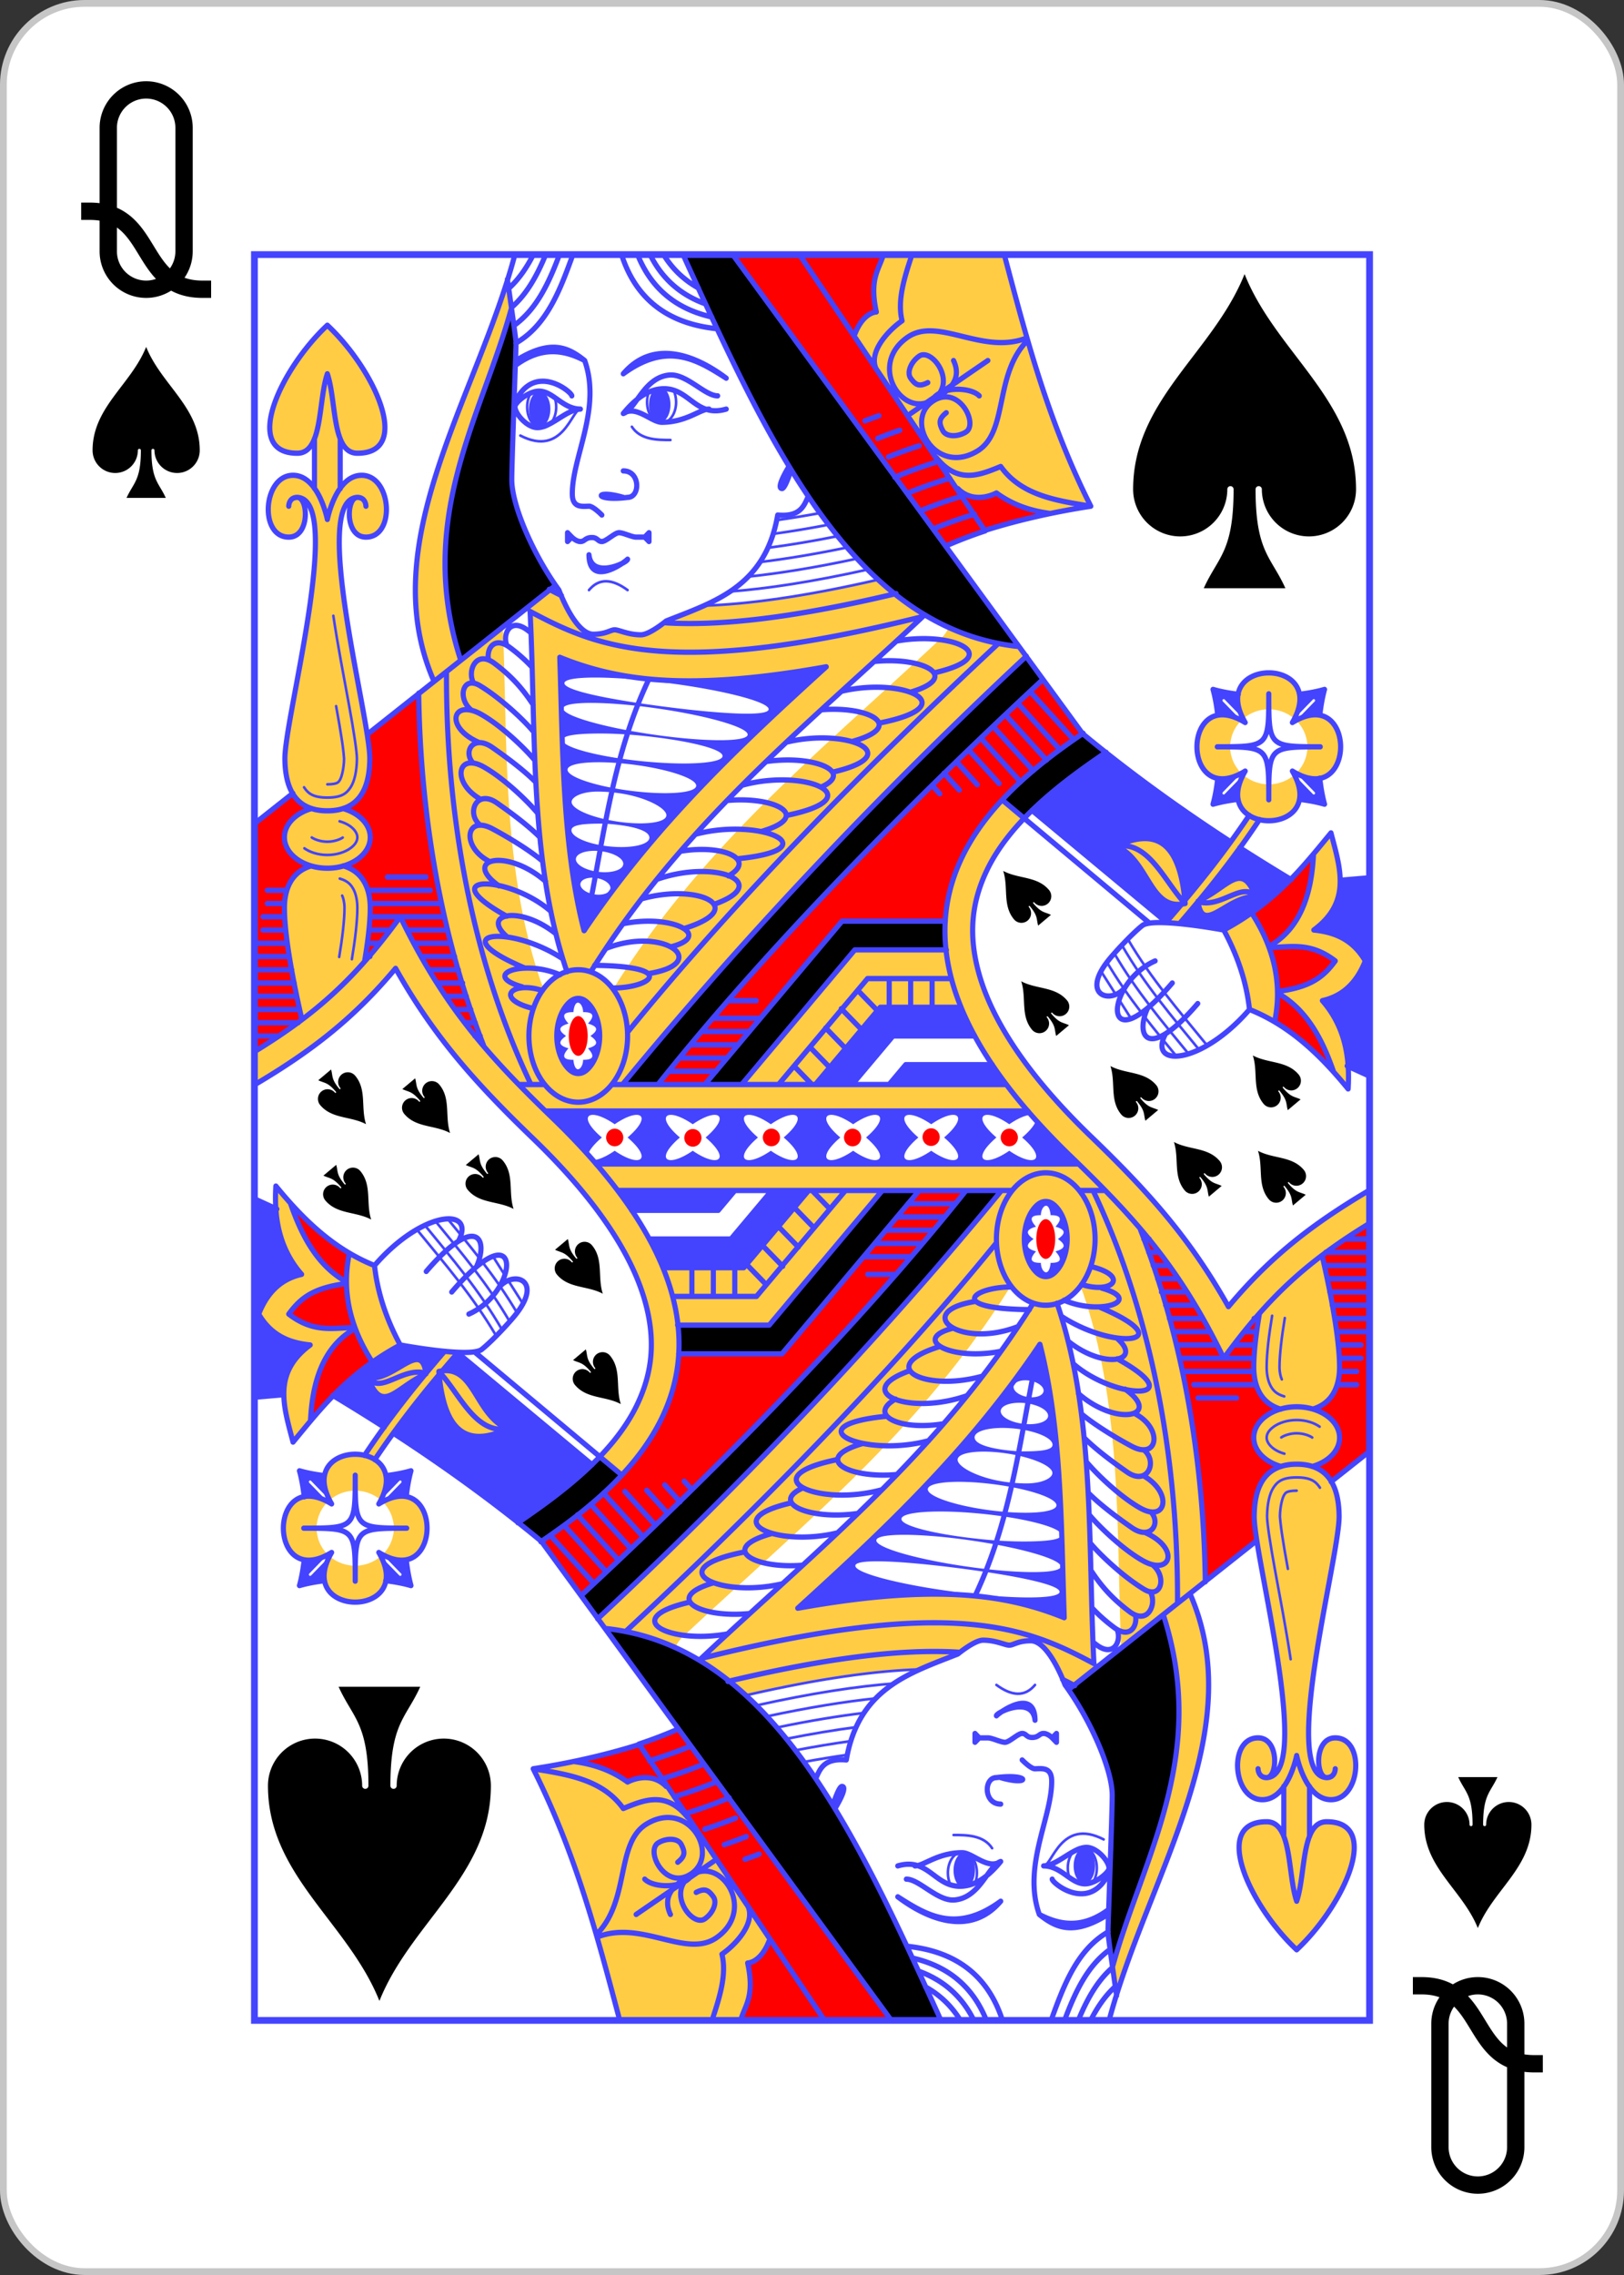
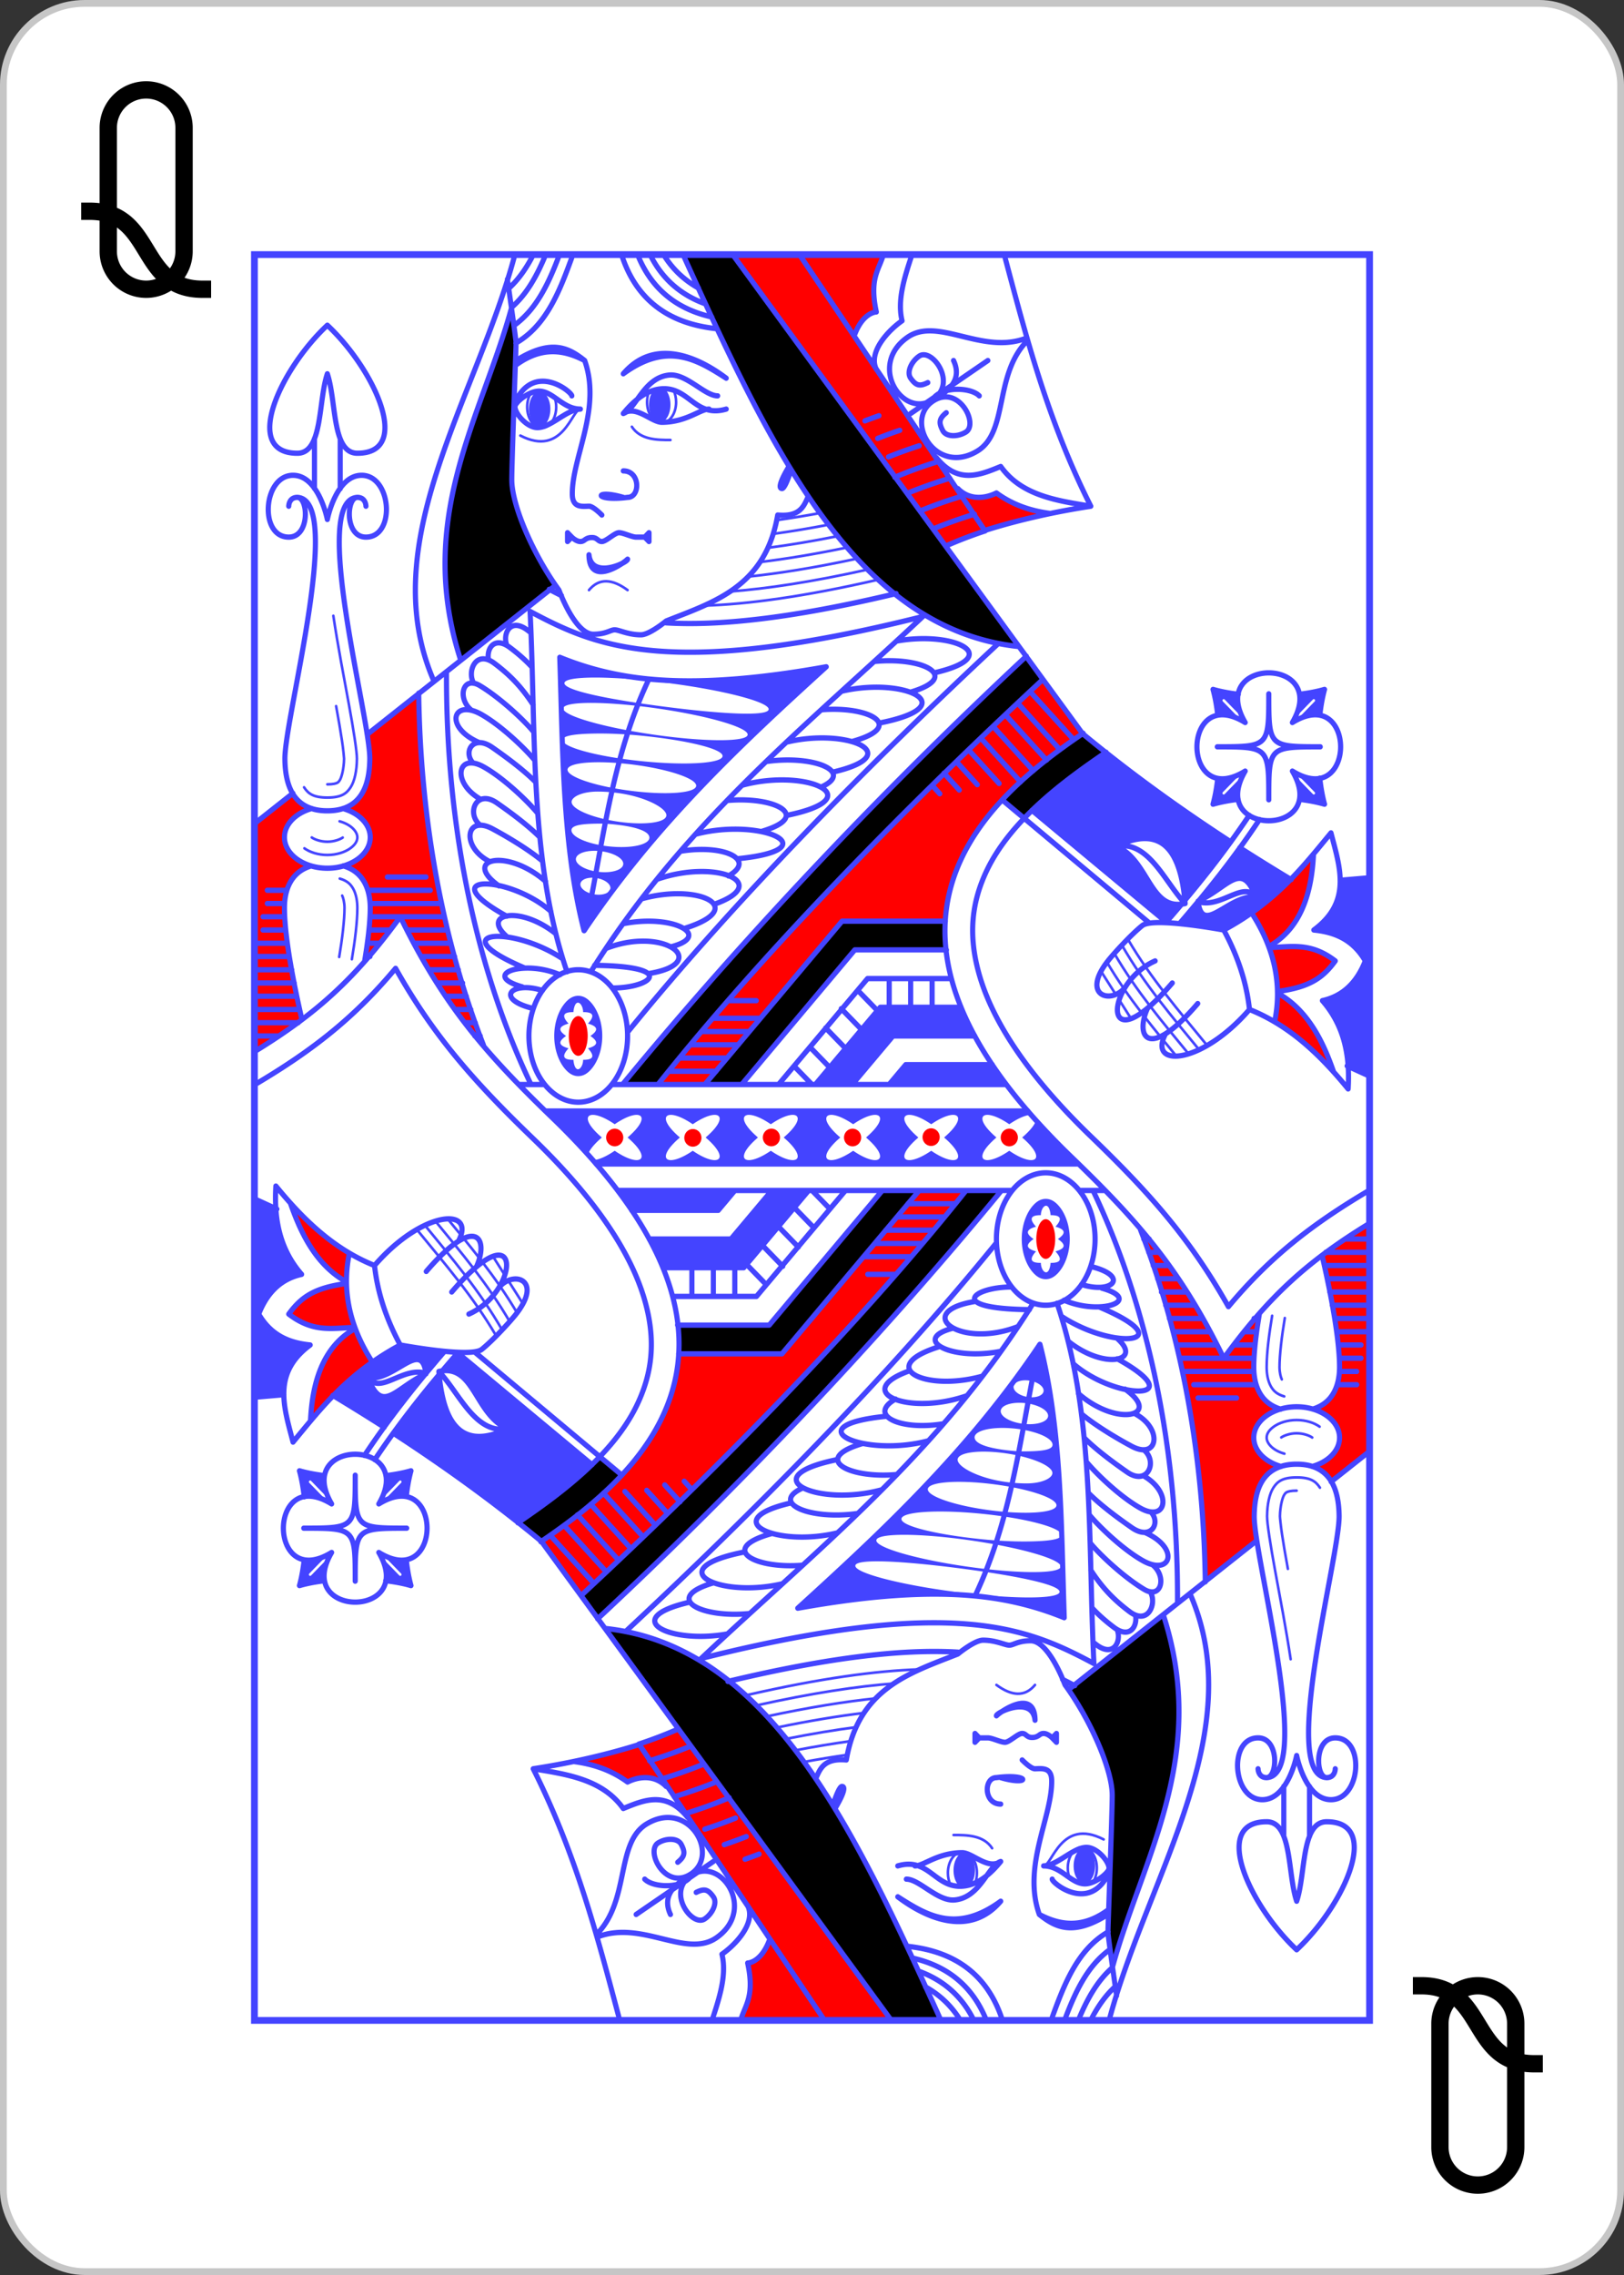
<svg xmlns="http://www.w3.org/2000/svg" xmlns:xlink="http://www.w3.org/1999/xlink" class="card" face="QS" height="3.5in" preserveAspectRatio="none" viewBox="-120 -168 240 336" width="2.5in">
  <rect x="-120" y="-168" width="240" height="336" fill="#333333" stroke="none" />
  <defs>
    <symbol id="VSQ" viewBox="-500 -500 1000 1000" preserveAspectRatio="xMinYMid">
      <path d="M-260 100C40 100 -40 460 260 460M-175 0L-175 -285A175 175 0 0 1 175 -285L175 285A175 175 0 0 1 -175 285Z" stroke="black" stroke-width="80" stroke-linecap="square" stroke-miterlimit="1.5" fill="none" />
    </symbol>
    <symbol id="SSQ" viewBox="-600 -600 1200 1200" preserveAspectRatio="xMinYMid">
-       <path d="M0 -500C100 -250 355 -100 355 185A150 150 0 0 1 55 185A10 10 0 0 0 35 185C35 385 85 400 130 500L-130 500C-85 400 -35 385 -35 185A10 10 0 0 0 -55 185A150 150 0 0 1 -355 185C-355 -100 -100 -250 0 -500Z" fill="black" />
-     </symbol>
+       </symbol>
    <symbol id="SQ6" preserveAspectRatio="none" viewBox="0 0 1300 2000">
      <path stroke="#44F" stroke-linecap="round" stroke-linejoin="round" stroke-width="3" fill="none" d="M986.603,811.202l17.525,26.837m3.576,5.477 14.288,21.88M993.49,800.868c12.595,20.813 26.365,39.794 40.672,57.94m3.681,4.637c6.057,7.579 12.2,15.026 18.38,22.414m3.579,4.268c4.936,5.872 9.889,11.716 14.837,17.57M1002.289,791.277c25.655,42.892 56.331,77.957 86.527,113.771M1011.321,782.244c26.598,44.899 58.724,81.183 90.152,118.553M1018.211,775.405C1045.438,820.52 1078.197,857.015 1110,895M91.99,409.09c5.346,34.4 12.365,69.897 17.979,99.543 5.614,29.646 9.608,54.847 9.523,62.492 -0.145,13.187 -2.604,25.095 -7.352,32.221C107.393,610.471 101.334,615 85,615 68.666,615 62.607,610.471 57.859,603.346M95.23,511.424c2.783,14.698 5.162,28.283 6.813,38.99 1.65,10.708 2.461,19.517 2.449,20.547 -0.126,11.422 -3.037,21.371 -4.834,24.068 -1.554,2.333 -1.961,2.671 -3.316,3.332C94.986,599.022 91.781,600 85,600M99.244,641.859C113.484,645.758 120,654.053 120,660c0,3.875 -2.134,8.183 -8.246,12.461C105.642,676.739 95.97,680 85,680 74.03,680 64.358,676.739 58.246,672.461M99.477,706.764c8.836,2.486 12.848,6.436 15.93,11.998C118.488,724.324 120,732.046 120,740c0,15.201 -2.706,36.775 -6.41,58.111M102.949,660.283C99.903,662.338 92.86,665 85,665c-7.997,0 -15.198,-2.76 -18.152,-4.828M102.285,726.031C103.523,728.265 105,733.947 105,740c0,13.42 -2.566,34.674 -6.189,55.545M726.76,368.279C639.854,387.672 574.693,396.008 524.839,397.575M715.613,356.589C649.941,370.779 597.123,378.462 554.168,381.631M703.039,344.259c-49.768,10.383 -91.885,16.912 -127.756,20.523M690.788,331.769c-38.303,7.698 -71.908,13.042 -101.508,16.491M680.138,318.872c-30.036,5.827 -57.089,10.165 -81.515,13.253M670.205,305.766c-23.347,4.37 -44.834,7.816 -64.642,10.458M659.573,292.715c-18.048,3.239 -34.946,5.91 -50.783,8.073M390,380c11.945,-13.956 27.221,-12.698 45,0M440,195c10,15 30,15 45,15M310,205c50,25 60,-30 70,-30M350.02,162.055c1.143,3.178 1.786,6.766 1.786,10.564 0,13.036 -7.581,23.604 -16.933,23.604 -9.352,0 -16.933,-10.568 -16.933,-23.604 0,-5.798 1.5,-11.108 3.988,-15.217M488.558,153.607c1.908,3.82 3.026,8.463 3.026,13.47 0,13.036 -7.581,23.604 -16.933,23.604 -9.352,0 -16.933,-10.568 -16.933,-23.604 0,-4.033 0.725,-7.829 2.004,-11.149" />
      <use xlink:href="#SSQ" height="90" width="90" transform="translate(1188,935)scale(1,0.972)rotate(-40)translate(-45,-45)" />
      <use xlink:href="#SSQ" height="90" width="90" transform="translate(1194,1043)scale(1,0.972)rotate(-40)translate(-45,-45)" />
      <use xlink:href="#SSQ" height="90" width="90" transform="translate(1096,1033)scale(1,0.972)rotate(-40)translate(-45,-45)" />
      <use xlink:href="#SSQ" height="90" width="90" transform="translate(1022,947)scale(1,0.972)rotate(-40)translate(-45,-45)" />
      <use xlink:href="#SSQ" height="90" width="90" transform="translate(918,851)scale(1,0.972)rotate(-40)translate(-45,-45)" />
      <use xlink:href="#SSQ" height="90" width="90" transform="translate(897,726)scale(1,0.972)rotate(-40)translate(-45,-45)" />
    </symbol>
    <symbol id="SQ5" preserveAspectRatio="none" viewBox="0 0 1300 2000">
      <path stroke="#44F" stroke-linecap="round" stroke-linejoin="round" stroke-width="6" fill="none" d="M435,885A57.5,75 0 0 1 377.5,960 57.5,75 0 0 1 320,885 57.5,75 0 0 1 377.5,810 57.5,75 0 0 1 435,885v0M417.077,940H876.026M308.271,940h28.757M339.491,970H901.478M131.845,543.196 351.035,374.589M6.9310566e-5,644.615 44.832,610.129M1138.166,665.182C1077.993,627.183 1020.125,586.553 965.296,542.458M1208.58,707.907c-20.188,-11.785 -40.16,-23.815 -59.891,-36.121M557.518,-3.5577172e-4 965.446,542.578M1299.729,1059.765c-68.477,39.278 -116.733,76.573 -164.284,131.813 -44.949,-77.848 -93.918,-130.607 -160.209,-192.689 -76.06,-71.231 -114.274,-131.591 -129.371,-180.426 -15.097,-48.834 -8.908,-86.603 7.949,-120.969 28.317,-57.727 91.513,-102.355 139.07,-133.864M499.685,0.037C598.837,212.453 698.514,423.778 890.342,443.851M364.365,812.312C320.077,685.414 328.509,542.63 321.336,404.177c76.717,39.852 163.357,77.441 457.882,5.761C644.587,533.127 501.693,642.054 392.457,811.847M355.977,456.125c29.63,11.748 64.921,21.562 110.043,25.154 51.306,4.084 115.563,0.486 200.578,-14.406 -98.578,87.128 -198.392,177.482 -282.246,298.861 -24.965,-94.927 -24.797,-201.063 -28.375,-309.609v0M867.343,440.406C719.63,574.076 560.439,730.575 436.094,879.438M223.892,472.869c-0.823,183.169 37.986,343.482 98.116,466.271M191.498,496.713c2.086,150.922 30.405,286.392 75.553,398.739M429.507,939.468C578.783,763.04 746.552,593.77 899.911,454.841M470.355,940.012C595.553,787.076 764.145,621.017 918.956,481.379M525,940 685,755h120.419M567.926,940.05 699.861,787.5h106.789M611.465,939.39 714.723,820h97.264M654.392,939.439 729.584,852.5h93.897M697.397,939.399 744.445,885h95.046M740.075,939.736 759.307,917.5H860M906.392,629.423 1063.785,756.677M871.924,617.813 1043.244,757.011M459.619,481.348C414.869,573.513 406.452,669.627 385,765M303.656,-0.002C259.093,162.789 138.614,327.078 209.423,483.473M240.1,458.28C187.085,297.86 265.541,182.854 300.096,58.96M805.811,330.134c14.888,-6.445 30.422,-12.16 46.149,-17.214M0.097,902.739C71.866,860.067 117.037,820.617 170,750c50,100 99.857,155.164 176.979,227.389 281.561,263.684 94.151,409.611 -13.084,480.469M377.5,842.5c4.423,0 9.318,2.003 14.867,9.24C397.916,858.978 402.5,871.022 402.5,885c0,13.978 -4.584,26.022 -10.133,33.26C386.818,925.497 381.923,927.5 377.5,927.5c-4.423,0 -9.318,-2.003 -14.867,-9.24C357.084,911.022 352.5,898.978 352.5,885c0,-13.978 4.584,-26.022 10.133,-33.26C368.182,844.503 373.077,842.5 377.5,842.5v0M1130,765c16.819,30.213 26.654,60.208 30,90 47.231,18.324 82.887,51.837 115,90 2.342,-37.044 -4.297,-71.387 -30,-100 23.35,-4.999 40.003,-20.019 50,-45 -14.528,-24.402 -35.976,-32.699 -60,-35 44.875,-32.167 30.267,-71.339 20,-110 -32.963,38.744 -63.867,77.98 -125,110v0M1300,705.833l-34.324,2.86M1300,930.555l-26.171,-11.632M1192.727,836.426c37.699,20.42 54.567,59.519 65.28,89.01M1182.969,784.923c26.555,-0.869 48.454,-6.172 77.031,15.077 -14.637,19.516 -30.136,29.721 -67.201,34.643M1234.629,679.158c-1.994,40.389 -12.783,83.276 -52.204,104.577M1162.343,745.425c26.538,39.875 36.074,80.877 26.979,123.434M1130,765c0,0 -82.168,-15 -95,-5 -12.832,10 -32.969,31.307 -40,40 -31.97,39.527 3.645,49.729 20,30M1050,800c-59.312,25.45 -64.226,120.615 20,25M1041.193,853.529c-14.944,32.294 0.758,60.301 58.5,-5.248M1062.185,882.591C1040.994,921.292 1103.755,918.144 1160,855M1063.252,755.8c33.572,-37.624 66.287,-76.827 96.446,-120.735M1078.458,757.687c32.493,-36.683 64.095,-75.006 93.255,-117.826M1085,735c-4.952,-58.002 -25.404,-90.068 -80,-65 38.526,16.691 38.617,74.158 80,65v0M1005,670c37.807,-6.254 56.14,40.797 80,65M1100,732.332c35,-15 50.673,-47.071 67.282,-5 -32.282,-2.084 -62.282,45 -67.282,5v0M1100.066,732.845c26.326,8.267 52.462,-23.905 67.216,-5.514M1155,585C1080,630 1080,485 1155,530c-45,-75 100,-75 55,0 75,-45 75,100 10e-5,55 45,75 -100,75 -55,10e-6v0M1242.5,557.5c-60,0 -60,0 -60,-60 0,60 0,60 -60,60 60,0 60,0 60,60 0,-60 0,-60 60,-60v0M1122.974,521.343c-1.248,-10.594 -3.073,-20.44 -5.474,-28.843 8.577,2.45 18.654,4.3 29.498,5.55M1146.755,616.978c-10.751,1.249 -20.742,3.09 -29.255,5.522 2.422,-8.479 4.258,-18.424 5.507,-29.126M1241.948,592.986c1.25,10.85 3.1,20.933 5.552,29.514 -8.414,-2.404 -18.273,-4.23 -28.883,-5.478M1218.576,497.983c10.625,-1.248 20.499,-3.076 28.924,-5.483 -2.415,8.453 -4.247,18.364 -5.495,29.029M357.959,386.261c-4.785,-2.306 -9.524,-4.688 -14.283,-7.126M748.069,383.939C622.451,413.088 538.889,420.538 479.792,417.078M355.99,456.129c29.627,11.745 64.914,21.559 110.029,25.15 51.303,4.084 115.556,0.486 200.564,-14.404C568.012,554 468.16,644.256 384.25,765.713 359.238,670.907 359.539,564.676 355.99,456.129v0M85,135c10.787,31.13 5,90 35,90 65,0 20,-95 -35,-145 -55,50 -100,145 -35,145 30,0 24.213,-58.87 35,-90v0M40,285c0,0 0,-10 10,-10 12.881,0 15,45 -10,45 -35,0 -30,-70 5,-70 30,0 40,50 40,50 0,0 10,-50 40,-50 35,0 40,70 5,70 -25,0 -22.881,-45 -10,-45 10,0 10,10 10,10M120,275c-55,2.668 15,250 14.491,296.289C134.168,600.673 125,630 85,630 45,630 35.832,600.673 35.509,571.289 35,525 105,277.668 50,275M70,264.984V208.333M100,265.189V208.744M103.206,627.393C121.818,632.488 135,645.167 135,660c0,19.33 -22.386,35 -50,35 -27.614,0 -50,-15.67 -50,-35 0,-14.83 13.177,-27.506 31.782,-32.604M65.931,692.476C41.675,699.577 35,720.74 35,740c0,36.244 13.136,96.133 20.364,126.343M128.369,800.677C132.147,778.914 135,756.89 135,740c0,-19.399 -6.772,-40.731 -31.462,-47.677M256.892,885h6.386M1.1417102e-4,885 28.737,885M245.572,870h11.901M2.5229169e-5,870 51.088,870M233.67,855h18.578M4.1609595e-5,855 52.54,855M222.93,840h24.093M7.6084636e-5,840 49.347,840M212.771,825h29.898M4.2336546e-5,825 46.444,825M203.192,810h34.543M4.0905762e-6,810 43.541,810M194.483,795h38.897M129.462,795h5.225M-3.8457096e-5,795 40.638,795M186.065,780h42.961M131.784,780h14.514M-3.1733115e-5,780 38.316,780M178.228,765h46.734M133.816,765h24.673M10,765H36.284M134.687,750h86.502M10,750H34.543M134.977,735h83.018M15,735H35.123M132.655,720H205M15,720H37.845M155,705h45M325,510c-11.823,-17.571 -24.455,-31.947 -45.421,-47.163 -21.678,-15.732 -32.015,9.636 -23.863,22.705M325,540c-13.684,-15.717 -40.727,-39.318 -62.257,-51.807 -20.397,-11.832 -26.523,15.099 -9.535,27.995M326.649,572.539c-13.684,-15.717 -40.423,-39.856 -62.257,-51.807 -33.042,-18.086 -43.839,14.159 -2.743,31.807M329.682,632.145c-13.684,-15.717 -40.423,-39.856 -62.257,-51.807 -30.812,-16.866 -37.656,16.866 -5.116,35.807M328.068,597.688c-13.861,-13.59 -33.316,-27.705 -50.773,-39.513 -22.074,-14.931 -34.105,4.474 -22.836,17.226M332.196,659.388c-13.77,-13.233 -32.62,-26.885 -49.583,-38.358 -24.045,-16.263 -36.173,12.272 -19.252,25.316M335.481,686.606C319.244,673.642 295.514,659.744 277.425,650.338c-31.27,-16.261 -36.887,20.479 -3.298,37.121M339.442,709.944C293.812,671.344 241.204,684.642 285,715M345.578,743.858c-49.783,-42.234 -140.14,-42.27 -51.454,5.5M359.154,797.427C296.308,757.356 217.415,767.986 315.257,808.088M356.152,815.716c-43.416,-18.163 -92.791,0.21 -43.971,13.658M335.796,833.551c-36.462,-11.384 -55.926,9.427 -11.424,20.211M323.637,467.387c-7.192,-7.586 -15.51,-14.892 -25.859,-22.401 -17.521,-12.715 -26.719,0.327 -25.123,12.489M322.159,428.227c-1.318,-1.002 -2.67,-2.006 -4.059,-3.014 -19.412,-14.087 -28.607,3.442 -24.227,16.361M351.502,769.347c-41.829,-32.623 -87.13,-22.987 -57.826,2.599M396.51,805.034c97.552,1.04 65.936,25.615 21.194,25.634M410.204,785.716c31.879,-11.92 60.58,-9.172 74.958,-1.629 16.817,8.823 14.04,24.205 -26.164,30.349M430.55,757.732c58.577,-11 103.695,13.949 55.485,26.189M451.623,729.604c67.421,-18.097 125.455,10.742 49.426,33.663M469.152,707.617c69.253,-23.471 135.427,4.475 67.152,28.145M497.035,675.734c50.502,-8.008 88.675,9.666 55.551,28.022M514.063,656.567c77.254,-19.945 157.955,17.262 48.763,27.753M550.915,618.31c57.176,-5.002 100.009,18.027 40.226,35.034M568.891,600.939c75.248,-19.798 151.842,14.609 51.224,34.336M596.84,574.156c55.645,-7.643 102.468,11.747 64.246,28.765M620.738,552.108c71.57,-16.516 140.665,14.62 53.46,34.064M660.734,515.57c57.115,-4.525 99.001,18.874 36.455,35.786M684.387,494.589c73.88,-16.895 144.864,16.899 43.681,36.081M722.796,460.826c57.765,-5.504 101.75,17.66 42.025,34.797M748.431,437.765c68.018,-11.92 127.591,17.439 43.802,36.027M645.552,273.862C640.452,285.479 635.593,297.26 610,295c-14.372,81.302 -73.773,98.388 -130,120 0,0 -19.419,15.646 -29.419,15.646C435.581,430.646 425,425 420,425c-5,0 -10,5 -25,5 -15,0 -30,-25 -40,-50 -30,-40 -55,-96.045 -55,-125 0,-20 5.003,-149.999 5,-155 -0.002,-3.089 -5.728,-42.446 -10.104,-72.074M622.933,240.321C616.616,250.552 609.194,264.742 615,265c2.734,0.121 6.97,-10.378 10.244,-19.906M904.16,494.814l50.564,54.175M889.99,508.204l48.735,52.216M875.348,521.087l48.019,51.449M861.637,534.968l46.154,49.451M847.017,547.875l45.963,49.246M832.833,561.25l35.288,37.809M818.663,574.639l24.026,25.742M803.865,587.356l17.842,19.116M790.064,601.14l8.928,9.566M482.759,925h55.419M495.895,910h55.008M508.21,895h55.829M521.346,880h55.419M534.483,865h55.419M552.956,845H585M790,820v32.5M765,820v32.5M740,820v32.5M703.268,833.268l22.578,22.578M684.089,854.089l23.399,23.399M665.936,875.936l22.783,22.783M648.194,898.194l22.578,22.578M629.22,919.22l20.731,20.731M791.296,310.755c15.63,-6.297 31.834,-11.835 48.115,-16.69M776.157,290.351c15.845,-6.355 32.273,-11.933 48.765,-16.813M760.822,270.486c16.181,-6.504 32.973,-12.196 49.824,-17.161M746.548,252.229c16.426,-6.796 33.542,-12.736 50.759,-17.91M739.121,229.174c11.718,-4.608 23.734,-8.797 35.842,-12.6M726.547,208.228c8.464,-3.276 17.075,-6.335 25.756,-9.191M711.686,188.339c5.395,-2.008 10.857,-3.949 16.37,-5.825M900.409,94.432C848.546,114.254 796.728,69.77 761.432,93.622 715,125 755,185 789.335,165.189 821.135,146.84 790,105 775,115c-9.303,6.202 -14.888,18.309 -10,25 6.18,8.459 10.489,9.628 20,5M901.467,97.133C861.761,135.456 879.347,201.012 842.741,222.521 794.423,250.91 757.503,188.968 790.171,166.514c30.256,-20.796 54.606,25.324 39.12,34.554 -9.604,5.724 -22.937,5.55 -26.869,-1.743 -4.972,-9.221 -4.172,-13.613 4.102,-20.203M765,180l90,-60M845,160c-10,-10 -45.467,-11.357 -55,5 22.008,-11.038 34.763,-24.757 25,-45M795,230c25,30 50,20 75,10 24.055,32.765 64.661,38.666 105,45M725,130C715,110 740,85 755,75 749.149,51.949 757.707,26.01 766.594,0.005M700,90c10,-25 25,-25 25,-25 -8.483,-38.172 3.289,-47.867 8.187,-64.931M427.964,0.018C445.065,51.748 483.313,78.4 539.319,83.994M446.671,0.044C462.631,38.844 492.036,61.7 533.14,70.683M461.245,0.016C475.225,27.447 496.929,45.719 525.584,55.748M476.996,0.108C487.38,16.454 500.998,28.964 517.636,37.894M371.264,0.044C356.344,40.197 340.918,80.075 304.697,100.286M355.609,0.044C343.343,31.804 329.139,61.846 302.671,80.299M339.571,0.021C329.734,23.196 317.891,44.53 299.715,59.884M325.157,0.084C317.465,14.722 308.277,27.965 296.268,38.544M305,120c41.102,-25.066 61.561,-14.287 80,0 20,55 -15,110 -14.419,151.676 0.216,15.477 11.727,13.449 19.419,13.324 4.999,-0.081 15,10 15,10M305,125c29.586,-20.976 55.476,-17.507 80,-5M430,245c20,0 20,30 5,30 -40,5 -40,-10 -5,0M365,315v10l5,-5 -5,-5v0M455,320l5,-5v10l-5,-5v0M370,320c0,0 5,5 10,5 5,0 5.244,-4.01 12.322,-4.485C400,320 400,325 405,325c5,0 15,-10 20,-10 5,0 15,5 20,5h10M390,340c3.07,28.452 45.614,8.689 45,5 -5,5 -44.772,31.851 -45,-5v0M430,135c51.536,-36.719 85.865,-16.182 120,5 -35.405,-25.982 -85,-45 -120,-5v0M540,160C525,160 503.53,134.615 483.614,136.451 453.799,139.2 445,175 430,180 447.935,158.592 463.794,151.781 478.07,151.935 507.274,152.251 515,185 550,175M430,180c15,-10 32.809,10.043 45.174,9.945C504.082,189.717 519.494,175 530,175M380,175c-20,0 -30.874,-19.165 -47.032,-20.29 -12.341,-0.86 -29.195,12.612 -29.195,17.612 0,7.071 11.237,20.708 22.743,23.258C342.908,199.214 362.812,175.349 380,175v0M305,165c22.643,-42.75 64.953,-9.492 65,-5M820,265c15,15 35,10 45,5 20.519,14.656 42.757,20.72 62.683,23.229M851.867 312.337C895.106 299.118 938.831 290.348 975 285C924.901 188.223 899.901 94.153 874.117 -0.002 M851.867,312.337C895.106,299.118 938.831,290.348 975,285 924.901,188.223 899.901,94.153 874.117,-0.002M851.013,311.998 635.367,-2.4089679e-4M927.653,293.265C907.757,290.72 885.519,284.656 865,270c-10,5 -30,10 -45,-5" />
    </symbol>
    <symbol id="SQ4" preserveAspectRatio="none" viewBox="0 0 1300 2000">
      <path fill="black" d="M499.674,0C598.831,212.426 698.516,423.784 891.078,444.248L557.508,0ZM299.898,59.855C265.541,182.854 187.085,297.86 240.1,458.279L349.875,372.945C322.205,333.641 300,282.29 300,255c0,-20 5.003,-149.999 5,-155 -10e-4,-2.004 -2.411,-19.274 -5.102,-40.145zM899.91,454.842C746.551,593.77 578.784,763.041 429.508,939.469l40.848,0.543C595.553,787.076 764.144,621.017 918.955,481.379Zm65.791,87.457c-28.872,19.187 -64.125,44.128 -93.979,75.523l25.551,20.043c30.23,-29.844 65.96,-54.59 95.6,-73.979 -9.281,-6.879 -18.471,-14.107 -27.172,-21.588zM685,755 525.102,939.883 570,940 699.861,787.5H806.65L805,755Z" />
    </symbol>
    <symbol id="SQ3" preserveAspectRatio="none" viewBox="0 0 1300 2000">
      <path fill="#44F" d="M472.5,150a12.5,20 0 0 0 -12.5,20 12.5,20 0 0 0 12.5,20 12.5,20 0 0 0 12.5,-20 12.5,20 0 0 0 -12.5,-20zm-140,5a12.5,20 0 0 0 -12.5,20 12.5,20 0 0 0 12.5,20 12.5,20 0 0 0 12.5,-20 12.5,20 0 0 0 -12.5,-20zm23.49,301.129c3.549,108.548 3.248,214.779 28.26,309.584 83.91,-121.457 183.762,-211.713 282.334,-298.838 -85.008,14.89 -149.262,18.489 -200.564,14.404 -45.115,-3.592 -80.402,-13.405 -110.029,-25.15zm42.926,22.922c22.576,0.103 52.528,2.344 83.498,6.246 65.746,8.284 118.153,21.659 117.055,29.873 -1.098,8.214 -56.309,5.079 -122.053,-3.205 -65.739,-8.284 -117.118,-18.579 -116.027,-26.793 0.534,-4.02 14.072,-6.229 37.527,-6.121zM1117.5,492.5c2.401,8.404 4.227,18.249 5.475,28.844v0.361c7.388,-1.364 16.465,0.084 27.232,5.623l-21.267,-21.268a1.5,1.5 0 0 1 1.045,-2.576 1.5,1.5 0 0 1 1.076,0.455l21.268,21.268c-5.529,-10.748 -6.981,-19.813 -5.629,-27.193 -10.729,-1.249 -20.702,-3.086 -29.199,-5.514zm130,0c-8.425,2.407 -18.299,4.234 -28.924,5.482h-0.279c1.361,7.386 -0.087,16.461 -5.623,27.223l21.266,-21.266a1.5,1.5 0 0 1 1.031,-0.453 1.5,1.5 0 0 1 1.09,2.574l-21.267,21.268c10.757,-5.534 19.827,-6.984 27.211,-5.627v-0.172c1.249,-10.665 3.081,-20.576 5.496,-29.029zm-853.6,15.258c20.384,0.103 47.429,2.344 75.393,6.246 59.364,8.284 106.684,21.659 105.691,29.873 -0.993,8.214 -49.917,8.157 -109.277,-0.127 -59.364,-8.284 -106.684,-21.659 -105.691,-29.873 0.486,-4.019 12.709,-6.227 33.885,-6.119zm7.695,34.68c15.094,-0.075 32.615,0.814 50.479,2.562 51.501,5.041 94.008,14.752 93.676,23.004 -0.329,8.252 -42.347,10.855 -93.85,5.814C400.399,568.778 358.918,558.002 359.25,549.75c0.203,-5.087 15.52,-7.179 42.346,-7.312zm590.814,21.094c-26.288,17.831 -58.004,39.716 -85.844,65.822L1063.252,755.799c5.929,-6.645 11.831,-13.341 17.697,-20.102C1043.571,740.317 1042.225,686.128 1005,670c53.451,-24.542 74.165,5.695 79.658,61.402 18.288,-21.222 36.203,-43.132 53.461,-66.25 -50.496,-31.89 -99.368,-65.632 -145.709,-101.621zm92.248,167.871c-1.235,1.434 -2.47,2.867 -3.709,4.295 1.306,-0.161 2.653,-0.388 4.051,-0.697 -0.104,-1.216 -0.224,-2.404 -0.342,-3.598zm-21.406,24.396 1.324,1.023C1092.824,758.22 1130,765 1130,765c33.235,-17.408 57.528,-36.95 78.082,-57.385 -19.956,-11.655 -39.702,-23.553 -59.211,-35.719 -15.553,20.888 -31.646,40.782 -48.066,60.072 34.429,-15.142 49.998,-46.38 66.478,-4.637 -32.143,-2.075 -62.02,44.581 -67.213,5.5 -7.149,8.386 -14.356,16.663 -21.611,24.854zM399.885,574.988c12.139,-0.075 26.23,0.814 40.598,2.562 41.421,5.041 74.783,15.817 74.516,24.068 -0.265,8.252 -34.059,10.855 -75.48,5.814 -41.421,-5.041 -74.783,-15.817 -74.516,-24.068 0.164,-5.087 13.308,-8.243 34.883,-8.377zm814.908,12.684 21.267,21.268a1.5,1.5 0 1 1 -2.121,2.121l-21.266,-21.266c5.537,10.764 6.984,19.84 5.621,27.227h0.322c10.609,1.248 20.468,3.074 28.883,5.479 -2.428,-8.497 -4.263,-18.47 -5.512,-29.199 -7.381,1.352 -16.447,-0.099 -27.195,-5.629zm-64.588,0.002c-10.75,5.53 -19.816,6.98 -27.197,5.627v0.072c-1.249,10.702 -3.085,20.648 -5.508,29.127 8.498,-2.428 18.47,-4.265 29.199,-5.514 -1.352,-7.38 0.1,-16.446 5.629,-27.193l-21.268,21.268a1.5,1.5 0 1 1 -2.121,-2.121zM399.951,608.221c7.756,-0.014 16.339,0.596 25.049,1.779 30.51,4.147 55.198,16.746 55.244,25 0.049,8.255 -24.648,11.585 -55.16,7.438 -30.51,-4.147 -55.282,-14.199 -55.328,-22.453 -0.032,-5.623 11.687,-11.731 30.195,-11.764zm2.941,36.283c3.928,-0.016 8.001,0.151 12.107,0.496 25.086,2.107 44.778,7.028 45.422,14.979 0.643,7.95 -19.171,12.686 -44.256,10.578 -25.086,-2.107 -45.944,-10.261 -46.588,-18.211 -0.523,-6.467 13.793,-7.764 33.314,-7.842zm-6.371,30.781c1.538,10e-4 3.102,0.061 4.674,0.18 15.244,1.152 28.128,7.433 28.779,14.027 0.652,6.595 -11.178,11.008 -26.422,9.855 -15.244,-1.152 -28.128,-7.433 -28.779,-14.027 -0.573,-5.812 8.608,-10.048 21.748,-10.035zm-2.721,30.471c0.975,0.002 1.966,0.05 2.963,0.145 9.661,0.914 17.828,5.899 18.242,11.133 0.413,5.235 -7.086,8.737 -16.748,7.822 -9.661,-0.914 -17.828,-5.899 -18.242,-11.133 -0.364,-4.614 5.455,-7.977 13.785,-7.967zm906.199,0.078 -34.277,2.855c0.225,20.003 -6.783,39.153 -30.719,56.311 24.024,2.301 45.472,10.598 60,35 -9.997,24.981 -26.65,40.001 -50,45 19.682,21.91 28.177,47.183 30.029,74.453l0.01,0.008 24.957,11.094zm-167.266,64.205c0.237,0.446 0.471,0.893 0.705,1.34 -0.234,-0.446 -0.468,-0.893 -0.705,-1.34zm3.041,5.883c0.083,0.166 0.171,0.332 0.254,0.498 -0.083,-0.166 -0.171,-0.332 -0.254,-0.498zm2.676,5.484c0.215,0.453 0.425,0.905 0.637,1.357 -0.212,-0.452 -0.422,-0.905 -0.637,-1.357zm2.455,5.324c0.179,0.4 0.364,0.801 0.541,1.201 -0.177,-0.4 -0.361,-0.801 -0.541,-1.201zm2.596,5.984c0.21,0.502 0.413,1.004 0.619,1.506 -0.206,-0.502 -0.409,-1.004 -0.619,-1.506zm2.07,5.117c0.198,0.503 0.4,1.005 0.594,1.508 -0.194,-0.503 -0.396,-1.005 -0.594,-1.508zm2.342,6.188c0.192,0.531 0.376,1.061 0.564,1.592 -0.188,-0.531 -0.372,-1.061 -0.564,-1.592zm1.732,4.965c0.204,0.605 0.411,1.21 0.609,1.814 -0.199,-0.605 -0.405,-1.21 -0.609,-1.814zm2.027,6.266c0.185,0.602 0.358,1.203 0.537,1.805 -0.179,-0.601 -0.352,-1.203 -0.537,-1.805zm1.469,5.01c0.18,0.638 0.359,1.276 0.533,1.914 -0.174,-0.638 -0.353,-1.276 -0.533,-1.914zM377.5,842.5c-4.423,0 -9.318,2.003 -14.867,9.24C357.084,858.978 352.5,871.022 352.5,885c0,13.978 4.584,26.022 10.133,33.26 5.549,7.238 10.444,9.24 14.867,9.24 4.423,0 9.318,-2.003 14.867,-9.24C397.916,911.022 402.5,898.978 402.5,885c0,-13.978 -4.584,-26.022 -10.133,-33.26C386.818,844.503 381.923,842.5 377.5,842.5Zm-0.273,4.795c2.956,0.088 5.949,5.08 5.949,10.705 10.931,-0.111 14.677,3.311 5.676,13 13.697,3.744 10.645,8.7 2.838,14 7.808,5.3 10.86,10.256 -2.838,14 9.002,9.689 5.255,13.111 -5.676,13 0,10 -9.46,18 -11.352,0 -10.931,0.111 -14.677,-3.311 -5.676,-13 -13.697,-3.744 -10.645,-8.7 -2.838,-14 -7.808,-5.3 -10.86,-10.256 2.838,-14 -9.002,-9.689 -5.255,-13.111 5.676,-13 0.828,-7.875 3.103,-10.773 5.402,-10.705zm352.357,5.205 -75.191,86.939 43.004,-0.041L744.445,885H840l-15,-32.5zm29.723,65 -19.23,22.236L876.25,939.955 860,917.5Zm-104.135,52.42 -315.76,0.18c2.44,2.479 4.988,4.874 7.566,7.289 15.37,14.394 29.321,28.433 41.91,42.127 1.07,-4.444 6.05,-11.131 16.111,-19.516 -30,-25 -15,-35 15,-15 30,-20 45,-10 15,15 30,25 15,35 -15,15 -11.069,7.379 -20.085,10.664 -25.562,10.629 1.311,1.463 2.628,2.926 3.906,4.381l256.418,-0.133zm-170.012,4.445C490.609,974.219 499.75,977.5 511,985c30,-20 45,-10 15,15 30,25 15,35 -15,15 -30,20 -45,10 -15,-15 -18.75,-15.625 -19.922,-25.391 -10.84,-25.635zm91,0C581.609,974.219 590.75,977.5 602,985c30,-20 45,-10 15,15 30,25 15,35 -15,15 -30,20 -45,10 -15,-15 -18.75,-15.625 -19.922,-25.391 -10.84,-25.635z" />
    </symbol>
    <symbol id="SQ2" preserveAspectRatio="none" viewBox="0 0 1300 2000">
      <path fill="red" d="M557.518,0 805.967,330.457 851.014,311.998 635.367,0Zm78.021,0 63.766,90.75C710,65 725,65 725,65 716.507,26.779 728.315,17.104 733.201,0ZM820,265 851.867,312.338C877.508,304.499 903.32,298.225 927.654,293.266 907.758,290.721 885.519,284.656 865,270c-10,5 -30,10 -45,-5zm99.127,216.287C764.145,621.016 595.553,787.076 470.355,940.012L525,940 685,755h120.418l-0.055,-0.412c6.374,-102.762 97.501,-170.658 160.412,-212.229zm-727.42,15.562 -59.861,46.348 -0.396,0.305c1.931,12.046 3.108,21.693 3.041,27.787 -0.259,23.595 -6.221,47.154 -30.277,55.812C121.818,632.489 135,645.167 135,660 129.282,676.588 118.028,686.751 104.152,691.959 128.228,699.269 135,720.601 135,740c0,16.89 -2.852,38.915 -6.16,60.219 -1.952,2.162 -3.909,4.293 -5.873,6.395C138.567,789.967 153.927,771.431 170,750 200.251,810.502 230.449,854.592 266.857,895.715 221.902,783.105 193.584,647.634 191.707,496.85ZM44.531,610.361 0,644.615V902.783C30.798,884.466 56.707,866.736 80.428,846.898 72.428,853.57 64.158,860.019 55.518,866.33 48.136,836.132 35,776.244 35,740 35,720.74 41.675,699.576 65.385,692.256 47.266,686.611 35,674.308 35,660 35,645.17 48.177,632.494 66.973,627.498 56.529,624.356 49.362,618.221 44.531,610.361Zm1190.098,68.797 -1.121,1.047c-20.054,23.043 -41.871,45.665 -71.744,65.723 27.117,39.371 36.653,80.374 27.744,123.129 25.439,14.765 47.233,33.87 67.875,55.842 -10.09,-28.954 -26.957,-68.052 -64.619,-89.363C1229.865,829.721 1245.363,819.516 1260,800c-28.578,-21.248 -50.476,-15.945 -77.303,-15.67 39.149,-21.896 49.937,-64.783 51.932,-105.172zM110.746,819.238c-0.789,0.786 -1.581,1.567 -2.373,2.346 0.792,-0.778 1.584,-1.56 2.373,-2.346zm-5.152,5.051c-0.768,0.743 -1.535,1.487 -2.307,2.223 0.771,-0.735 1.538,-1.48 2.307,-2.223zm-5.262,5.006c-2.077,1.946 -4.165,3.876 -6.273,5.779 2.104,-1.902 4.195,-3.831 6.273,-5.779zm-6.539,6.021c-1.468,1.323 -2.945,2.636 -4.43,3.939 1.482,-1.304 2.962,-2.615 4.43,-3.939zM377.5,862.5a11,22.5 0 0 0 -11,22.5 11,22.5 0 0 0 11,22.5 11,22.5 0 0 0 11,-22.5 11,22.5 0 0 0 -11,-22.5zm225.176,127.465a10,10 0 0 0 -10,10 10,10 0 0 0 10,10 10,10 0 0 0 10,-10 10,10 0 0 0 -10,-10zM420,990a10,10 0 0 0 -10,10 10,10 0 0 0 10,10 10,10 0 0 0 10,-10 10,10 0 0 0 -10,-10zm91.133,0.41a10,10 0 0 0 -10,10 10,10 0 0 0 10,10 10,10 0 0 0 10,-10 10,10 0 0 0 -10,-10z" />
    </symbol>
    <symbol id="SQ1" preserveAspectRatio="none" viewBox="0 0 1300 2000">
-       <path fill="#FC4" d="M635.396,0 851.867,312.338C895.107,299.119 938.831,290.348 975,285 924.902,188.224 899.894,94.154 874.111,0ZM295.525,27.285C246.276,180.98 142.754,335.54 209.252,483.084l-17.434,13.449c1.765,151.101 30.085,286.572 74.541,398.609 18.126,21.287 38.562,42.116 61.479,64.115 3.611,3.467 7.285,6.963 11.338,10.619L901.479,970l-0.414,-0.52c-0.122,-0.138 -0.237,-0.274 -0.359,-0.412 15.277,17.283 32.651,35.126 52.316,53.543C1030.143,1094.837 1080,1150 1130,1250c52.982,-70.642 98.186,-110.097 170,-152.787v-37.602c-68.62,39.334 -116.942,76.655 -164.555,131.967 -44.949,-77.848 -93.918,-130.607 -160.209,-192.689 -76.06,-71.231 -114.274,-131.591 -129.371,-180.426 -15.097,-48.834 -8.908,-86.603 7.949,-120.969 28.317,-57.727 91.514,-102.355 139.07,-133.863l-26.779,-21.49C896.537,588.11 793.226,665.675 806.109,786.488L699.861,787.5 568.062,939.893 429.484,939.863C578.06,763.299 745.829,594.028 899.188,455.1l-9.568,-10.99c-28.867,-3.021 -55.644,-10.376 -80.518,-21.428 -1.776,4.173 -4.434,8.021 -7.943,11.234C665.116,558.396 525.47,665.166 419.789,829.432L392.457,811.848C501.693,642.055 644.587,533.127 779.219,409.938l17.514,6.863c-17.744,-8.987 -34.487,-19.892 -50.291,-32.484 -124.713,29.032 -208.275,36.481 -267.268,31.982 0,0 -19.316,14.605 -29.316,14.605 -15,0 -25.58,-5.645 -30.58,-5.645 -5,0 -10,5 -25,5 -15,0 -30,-25 -40,-50 -1.514,-2.019 -3.014,-4.079 -4.232,-5.793l-39.219,30.256 10.51,-0.545c7.172,138.453 -1.258,281.236 43.029,408.135l-27.418,17.666c-1.329,-2.131 -2.433,-4.456 -3.268,-6.957C288.229,692.789 295.294,552.704 289.598,421.1l-69.703,53.773 20.205,-16.594C187.085,297.86 265.54,182.855 300.096,58.961ZM85,80c-55,50 -100,145 -35,145 9.343,0 15.216,-5.71 19.6,-15.59l-0.055,54.807C63.117,255.8 55.219,250 45,250c-35,0 -40,70 -5,70 24.463,0 22.958,-43.082 10.812,-44.932 53.482,5.085 -15.809,250.164 -15.303,296.221 0.268,24.388 6.628,48.737 31.463,56.209C48.177,632.494 35,645.17 35,660 35,674.308 47.266,686.611 65.385,692.256 41.675,699.576 35,720.74 35,740 35,776.244 48.136,836.132 55.518,866.33 82.604,846.546 106.084,825.429 128.84,800.219 132.148,778.915 135,756.89 135,740 135,720.601 128.228,699.269 104.152,691.959 118.028,686.751 129.282,676.588 135,660c0,-14.833 -13.182,-27.511 -30.787,-32.898 24.057,-8.658 30.018,-32.217 30.277,-55.812C134.997,525.232 65.706,280.154 119.188,275.068 107.042,276.918 105.537,320 130,320c35,0 30,-70 -5,-70 -10.834,0 -19.06,6.522 -25.074,15.021L100.252,209.279C104.49,218.999 110.421,225 120,225 185,225 140,130 85,80Zm641.48,287.838c-86.625,19.835 -151.788,28.17 -200.805,29.242 -14.225,6.274 -30.072,11.922 -45.779,18.959 58.993,4.499 142.554,-2.951 267.197,-32.037 -7.753,-5.207 -14.389,-10.769 -20.613,-16.164zm-370.49,88.291c29.627,11.745 64.914,21.559 110.029,25.15 51.303,4.084 115.556,0.486 200.564,-14.404C568.012,554 468.16,644.256 384.25,765.713 359.238,670.907 359.539,564.676 355.99,456.129ZM1182.5,473.75c-24.04,0 -48.056,17.347 -29.859,52.023A45,42.5 0 0 1 1182.5,515a45,42.5 0 0 1 29.865,10.764C1230.552,491.094 1206.538,473.75 1182.5,473.75Zm-54.691,47.48c-45.248,0.775 -37.642,97.738 22.793,66.217A45,42.5 0 0 1 1137.5,557.5a45,42.5 0 0 1 13.111,-29.943c-8.689,-4.533 -16.298,-6.438 -22.803,-6.326zm109.383,0c-6.503,-0.111 -14.108,1.792 -22.793,6.322A45,42.5 0 0 1 1227.5,557.5a45,42.5 0 0 1 -13.109,29.943c60.443,31.534 68.05,-65.438 22.801,-66.213zm-24.83,67.994A45,42.5 0 0 1 1182.5,600 45,42.5 0 0 1 1152.635,589.236c-11.988,22.852 -5.631,38.17 6.973,45.959 -23.682,34.464 -48.941,66.026 -74.949,96.207C1079.165,675.695 1058.451,645.458 1005,670c37.225,16.128 38.571,70.317 75.949,65.697 -5.866,6.761 -11.768,13.457 -17.697,20.102l15.207,1.887c7.255,-8.191 14.462,-16.467 21.611,-24.854 5.193,39.081 35.07,-7.575 67.213,-5.5 -16.48,-41.743 -32.05,-10.505 -66.478,4.637 24.571,-28.866 48.407,-59.083 70.803,-91.955 26.568,6.128 61.741,-10.798 40.754,-50.789zM1255,655c-32.963,38.744 -63.867,77.98 -125,110 16.819,30.213 26.654,60.208 30,90 47.231,18.324 82.887,51.837 115,90 2.342,-37.044 -4.297,-71.387 -30,-100 23.35,-4.999 40.003,-20.019 50,-45 -14.528,-24.402 -35.976,-32.699 -60,-35 44.875,-32.167 30.267,-71.339 20,-110zM811.885,817.785c10.865,41.665 35.342,88.007 78.586,139.424 -4.923,-5.823 -9.663,-11.583 -14.221,-17.254l-286.463,-0.059 64.605,-0.457 75.191,-86.939 93.883,-0.34c-4.903,-11.907 -8.743,-23.391 -11.582,-34.375zM377.5,842.5c4.423,0 9.318,2.003 14.867,9.24C397.916,858.978 402.5,871.022 402.5,885c0,13.978 -4.584,26.022 -10.133,33.26C386.818,925.497 381.923,927.5 377.5,927.5c-4.423,0 -9.318,-2.003 -14.867,-9.24C357.084,911.022 352.5,898.978 352.5,885c0,-13.978 4.584,-26.022 10.133,-33.26C368.182,844.503 373.077,842.5 377.5,842.5Z" />
-     </symbol>
+       </symbol>
    <rect id="XSQ" width="164.8" height="260.8" x="-82.4" y="-130.4" />
  </defs>
  <rect width="239" height="335" x="-119.5" y="-167.5" rx="12" ry="12" fill="white" stroke="#C6C6C6" />
  <use width="164.8" height="260.8" x="-82.4" y="-130.4" xlink:href="#SQ1" />
  <use transform="rotate(180)" width="164.8" height="260.8" x="-82.4" y="-130.4" xlink:href="#SQ1" />
  <use width="164.8" height="260.8" x="-82.4" y="-130.4" xlink:href="#SQ2" />
  <use transform="rotate(180)" width="164.8" height="260.8" x="-82.4" y="-130.4" xlink:href="#SQ2" />
  <use width="164.8" height="260.8" x="-82.4" y="-130.4" xlink:href="#SQ3" />
  <use transform="rotate(180)" width="164.8" height="260.8" x="-82.4" y="-130.4" xlink:href="#SQ3" />
  <use width="164.8" height="260.8" x="-82.4" y="-130.4" xlink:href="#SQ4" />
  <use transform="rotate(180)" width="164.8" height="260.8" x="-82.4" y="-130.4" xlink:href="#SQ4" />
  <use width="164.8" height="260.8" x="-82.4" y="-130.4" xlink:href="#SQ5" />
  <use transform="rotate(180)" width="164.8" height="260.8" x="-82.4" y="-130.4" xlink:href="#SQ5" />
  <use width="164.8" height="260.8" x="-82.4" y="-130.4" xlink:href="#SQ6" />
  <use transform="rotate(180)" width="164.8" height="260.8" x="-82.4" y="-130.4" xlink:href="#SQ6" />
  <use xlink:href="#VSQ" height="32" width="32" x="-114.4" y="-156" />
  <use xlink:href="#SSQ" height="26.769" width="26.769" x="-111.784" y="-119" />
  <use xlink:href="#SSQ" height="55.68" width="55.68" x="36.088" y="-132.16" />
  <g transform="rotate(180)">
    <use xlink:href="#VSQ" height="32" width="32" x="-114.4" y="-156" />
    <use xlink:href="#SSQ" height="26.769" width="26.769" x="-111.784" y="-119" />
    <use xlink:href="#SSQ" height="55.68" width="55.68" x="36.088" y="-132.16" />
  </g>
  <use xlink:href="#XSQ" stroke="#44F" fill="none" />
</svg>